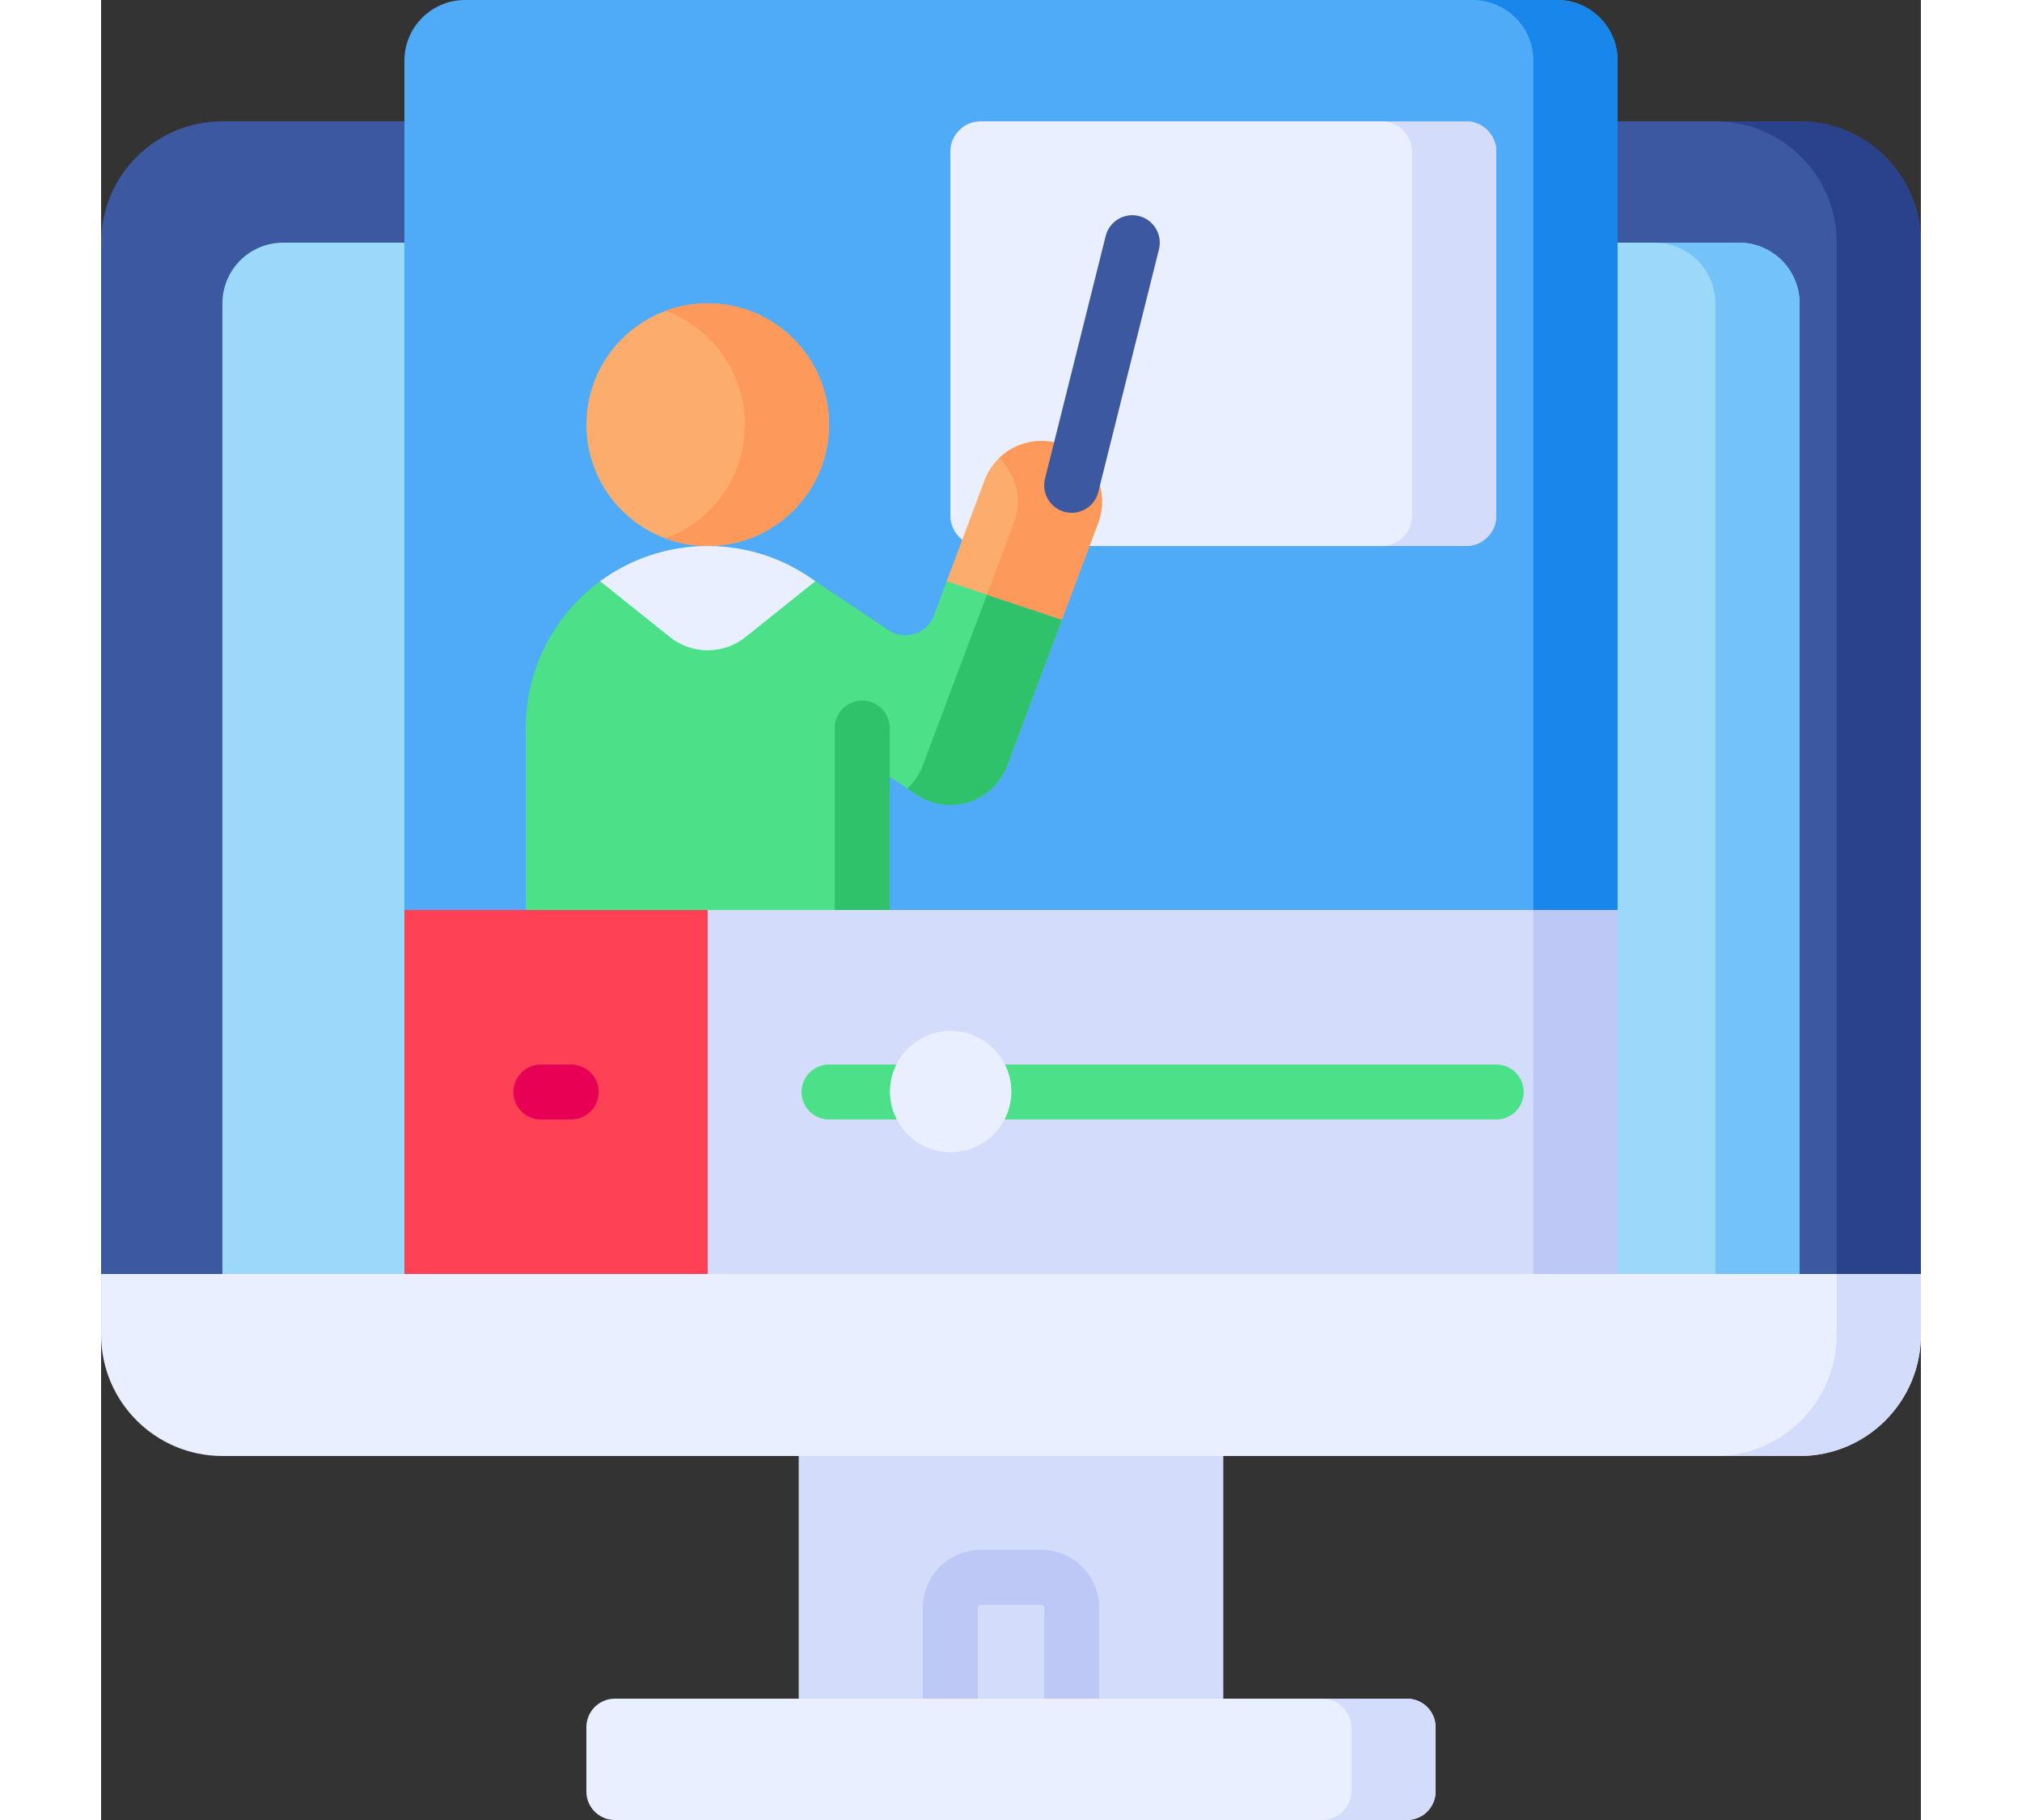
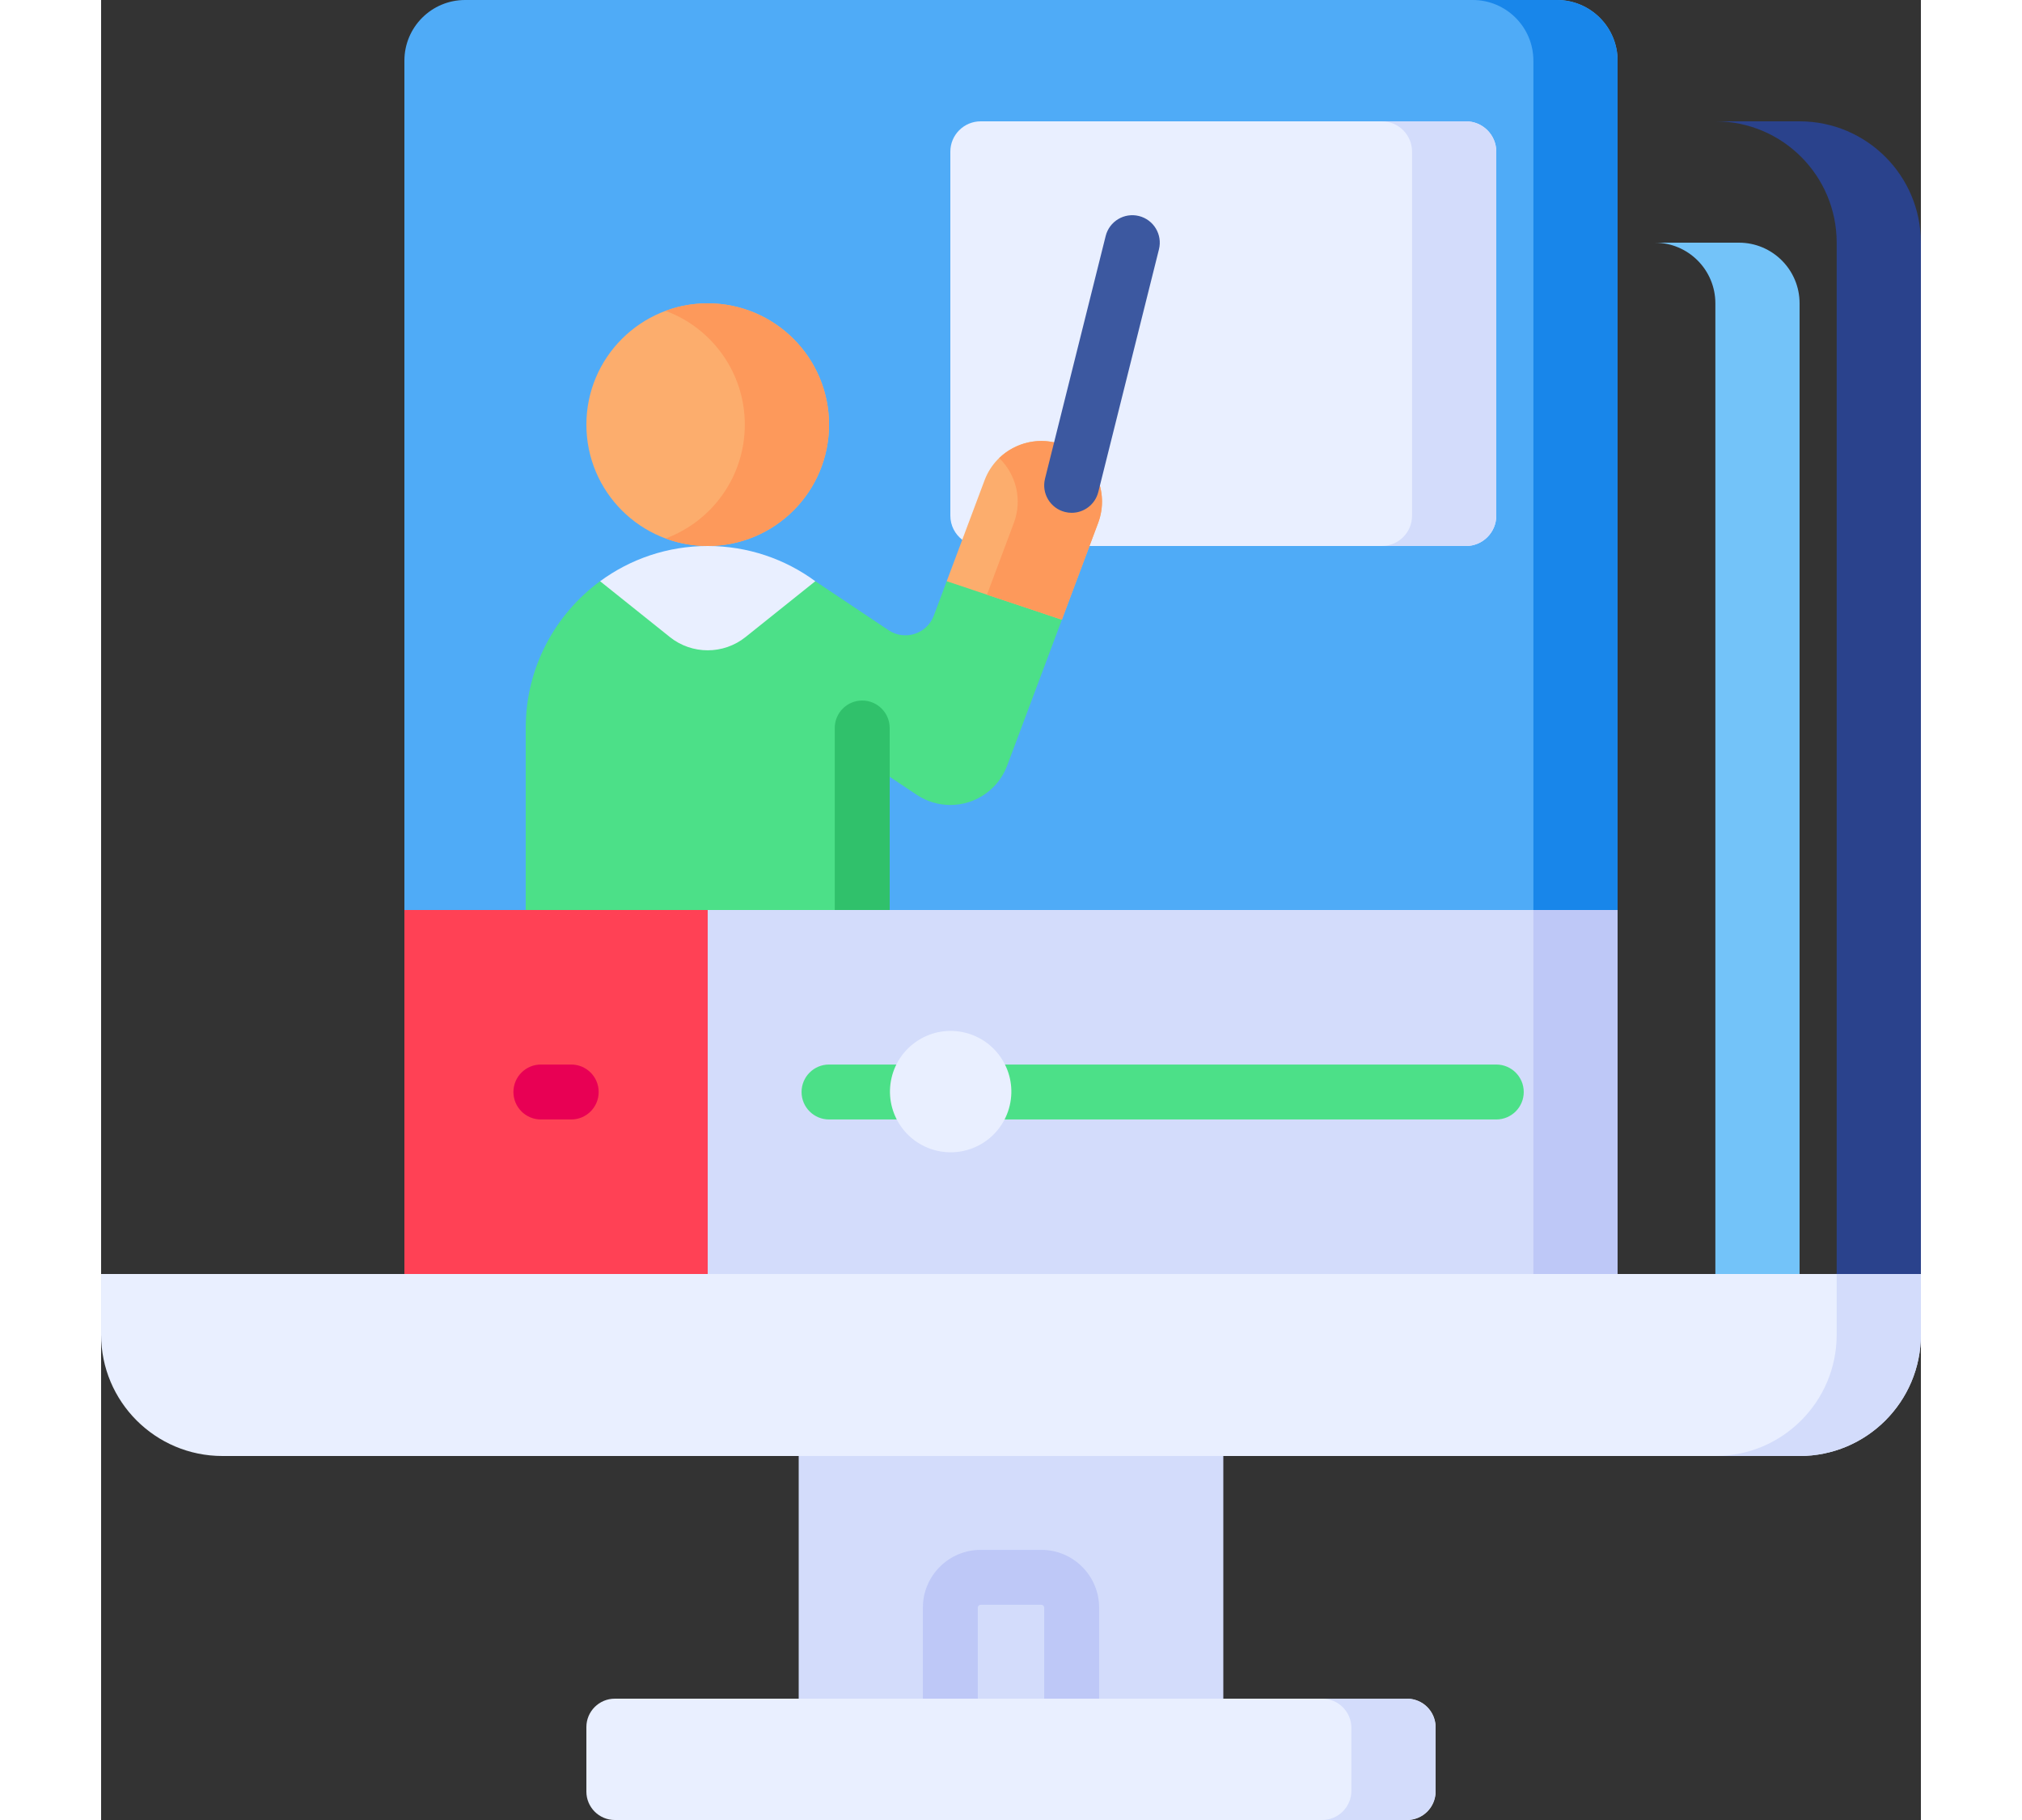
<svg xmlns="http://www.w3.org/2000/svg" id="Capa_1" enable-background="new 0 0 512 512" height="180" viewBox="0 0 512 512" width="200">
  <rect x="0" y="0" width="512" height="512" fill="#333333" stroke="none" />
  <g>
    <g>
      <g>
-         <path d="m511.998 358.343v-290.078c0-18.851-15.282-34.132-34.132-34.132h-443.732c-18.851 0-34.132 15.282-34.132 34.132v290.135l255.998 21.17z" fill="#3c58a0" />
        <path d="m196.268 402.286h119.466v82.89h-119.466z" fill="#d3dcfb" />
        <g>
          <g>
            <path d="m273.067 485.589c-4.267 0-7.726-3.459-7.726-7.726v-25.599c0-.445-.362-.807-.807-.807h-17.067c-.445 0-.807.362-.807.807v25.599c0 4.267-3.459 7.726-7.726 7.726s-7.726-3.459-7.726-7.726v-25.599c0-8.966 7.294-16.26 16.26-16.26h17.067c8.965 0 16.26 7.294 16.26 16.26v25.599c-.001 4.267-3.461 7.726-7.728 7.726z" fill="#bec8f7" />
          </g>
        </g>
-         <path d="m34.133 361.223v-275.889c0-9.426 7.641-17.067 17.067-17.067h409.601c9.426 0 17.067 7.641 17.067 17.067v275.839l-221.868 18.397z" fill="#9bd8f9" />
        <path d="m477.866 34.133h-23.692c18.851 0 34.132 15.281 34.132 34.132v290.077l-244.168 20.247 11.862.981 255.998-21.228v-290.077c0-18.851-15.281-34.132-34.132-34.132z" fill="#2a428c" />
        <path d="m367.467 477.868h-222.933c-4.418 0-8 3.582-8 8v18.132c0 4.418 3.582 8 8 8h222.933c4.418 0 8-3.582 8-8v-18.132c0-4.418-3.582-8-8-8z" fill="#e9efff" />
        <path d="m367.226 477.868h-23.694c4.552 0 8.241 3.69 8.241 8.242v17.649c0 4.552-3.69 8.241-8.241 8.241h23.694c4.552 0 8.241-3.69 8.241-8.241v-17.649c0-4.552-3.69-8.242-8.241-8.242z" fill="#d3dcfb" />
        <path d="m460.801 68.268h-23.694c9.426 0 17.067 7.641 17.067 17.067v277.803l23.694-1.965v-275.839c0-9.426-7.641-17.066-17.067-17.066z" fill="#73c3f9" />
      </g>
    </g>
    <path d="m85.333 256v-238.933c0-9.426 7.642-17.067 17.067-17.067h307.2c9.426 0 17.067 7.641 17.067 17.067v238.933l-170.667 34.133z" fill="#4fabf7" />
    <path d="m409.6 0h-23.694c9.426 0 17.067 7.641 17.067 17.067v243.672l23.694-4.739v-238.933c0-9.426-7.641-17.067-17.067-17.067z" fill="#1886ea" />
    <path d="m242.29 151.851c-2.04-1.559-3.356-4.018-3.356-6.784v-102.4c0-4.713 3.82-8.533 8.533-8.533h136.533c4.713 0 8.533 3.82 8.533 8.533v102.4c0 4.713-3.82 8.533-8.533 8.533h-105.916z" fill="#e9efff" />
    <circle cx="170.667" cy="119.467" fill="#fcad6d" r="34.133" />
    <path d="m384 34.133h-23.694c4.713 0 8.533 3.82 8.533 8.533v102.4c0 4.713-3.821 8.533-8.533 8.533h23.694c4.713 0 8.533-3.82 8.533-8.533v-102.4c0-4.712-3.82-8.533-8.533-8.533z" fill="#d3dcfb" />
    <path d="m257.906 162.425-19.991 1.08-3.632 9.686c-1.93 5.146-8.15 7.153-12.724 4.104l-20.59-13.768-.001-.002h-.002l-.022-.015-.005.015-60.546-.021c-12.69 9.318-20.926 24.345-20.926 41.295v55.321h102.4v-41.599l7.602 5.068c2.837 1.892 6.136 2.867 9.468 2.867 1.758 0 3.526-.272 5.238-.824 4.957-1.599 8.912-5.374 10.742-10.25l15.394-41.05z" fill="#4ce088" />
    <path d="m140.394 163.515 19.611 15.689c6.233 4.987 15.09 4.987 21.323 0l19.617-15.693.001-.001c-8.48-6.229-18.95-9.909-30.279-9.909-11.329-.001-21.793 3.685-30.273 9.914z" fill="#e9efff" />
    <path d="m170.667 85.333c-4.166 0-8.156.749-11.847 2.115 13.011 4.816 22.286 17.333 22.286 32.018s-9.275 27.202-22.286 32.018c3.691 1.366 7.681 2.115 11.847 2.115 18.851 0 34.133-15.282 34.133-34.133s-15.282-34.133-34.133-34.133z" fill="#fd995b" />
-     <path d="m257.906 162.425-17.956.97 10.112 1.692-18.898 50.296c-.934 2.489-2.427 4.685-4.32 6.458l2.624 1.75c2.837 1.892 6.136 2.867 9.468 2.867 1.758 0 3.526-.272 5.238-.824 4.957-1.599 8.912-5.374 10.742-10.25l15.394-41.05z" fill="#30c16b" />
    <path d="m270.528 125.143c-8.821-3.309-18.662 1.161-21.973 9.987l-10.642 28.38 32.396 10.822 10.206-27.217c3.31-8.825-1.162-18.663-9.987-21.972z" fill="#fcad6d" />
    <path d="m270.528 125.143c-6.365-2.388-13.25-.709-17.84 3.719 4.729 4.582 6.573 11.695 4.114 18.254l-7.566 20.177 21.074 7.04 10.206-27.217c3.309-8.826-1.163-18.664-9.988-21.973z" fill="#fd995b" />
    <path d="m214.14 197.073c-4.268 0-7.726 3.459-7.726 7.726v55.321h15.453v-41.599-13.721c0-4.267-3.459-7.727-7.727-7.727z" fill="#30c16b" />
    <g>
      <g>
        <path d="m273.073 144.262c-.621 0-1.251-.076-1.88-.233-4.14-1.035-6.656-5.23-5.622-9.369l17.066-68.267c1.036-4.14 5.229-6.657 9.37-5.622 4.14 1.035 6.656 5.23 5.622 9.369l-17.066 68.267c-.879 3.511-4.029 5.855-7.49 5.855z" fill="#3c58a0" />
      </g>
    </g>
    <path d="m426.667 361.491h-256l-8.07-52.746 8.07-52.745h256z" fill="#d3dcfb" />
    <path d="m85.333 256h85.334v105.491h-85.334z" fill="#ff4155" />
    <path d="m402.972 256h23.694v105.491h-23.694z" fill="#bec8f7" />
    <g>
      <g>
        <g>
          <path d="m224.958 314.926h-20.158c-4.268 0-7.726-3.459-7.726-7.726s3.459-7.726 7.726-7.726h20.158c4.268 0 7.726 3.459 7.726 7.726s-3.459 7.726-7.726 7.726z" fill="#4ce088" />
        </g>
      </g>
      <g>
        <g>
          <path d="m392.533 314.926h-139.623c-4.268 0-7.726-3.459-7.726-7.726s3.459-7.726 7.726-7.726h139.624c4.268 0 7.726 3.459 7.726 7.726s-3.459 7.726-7.727 7.726z" fill="#4ce088" />
        </g>
      </g>
    </g>
    <g>
      <path d="m132.267 314.926h-8.533c-4.268 0-7.726-3.459-7.726-7.726s3.459-7.726 7.726-7.726h8.533c4.268 0 7.726 3.459 7.726 7.726s-3.459 7.726-7.726 7.726z" fill="#e80054" />
    </g>
    <ellipse cx="238.933" cy="307.2" fill="#e9efff" rx="17.067" ry="17.067" transform="matrix(.228 -.974 .974 .228 -114.666 469.767)" />
    <path d="m511.998 358.398h-511.996v17.07c0 18.851 15.282 34.132 34.132 34.132h443.732c18.851 0 34.132-15.282 34.132-34.132z" fill="#e9efff" />
    <path d="m488.306 358.398v17.07c0 18.851-15.282 34.132-34.132 34.132h23.692c18.851 0 34.132-15.282 34.132-34.132v-17.07z" fill="#d3dcfb" />
  </g>
</svg>